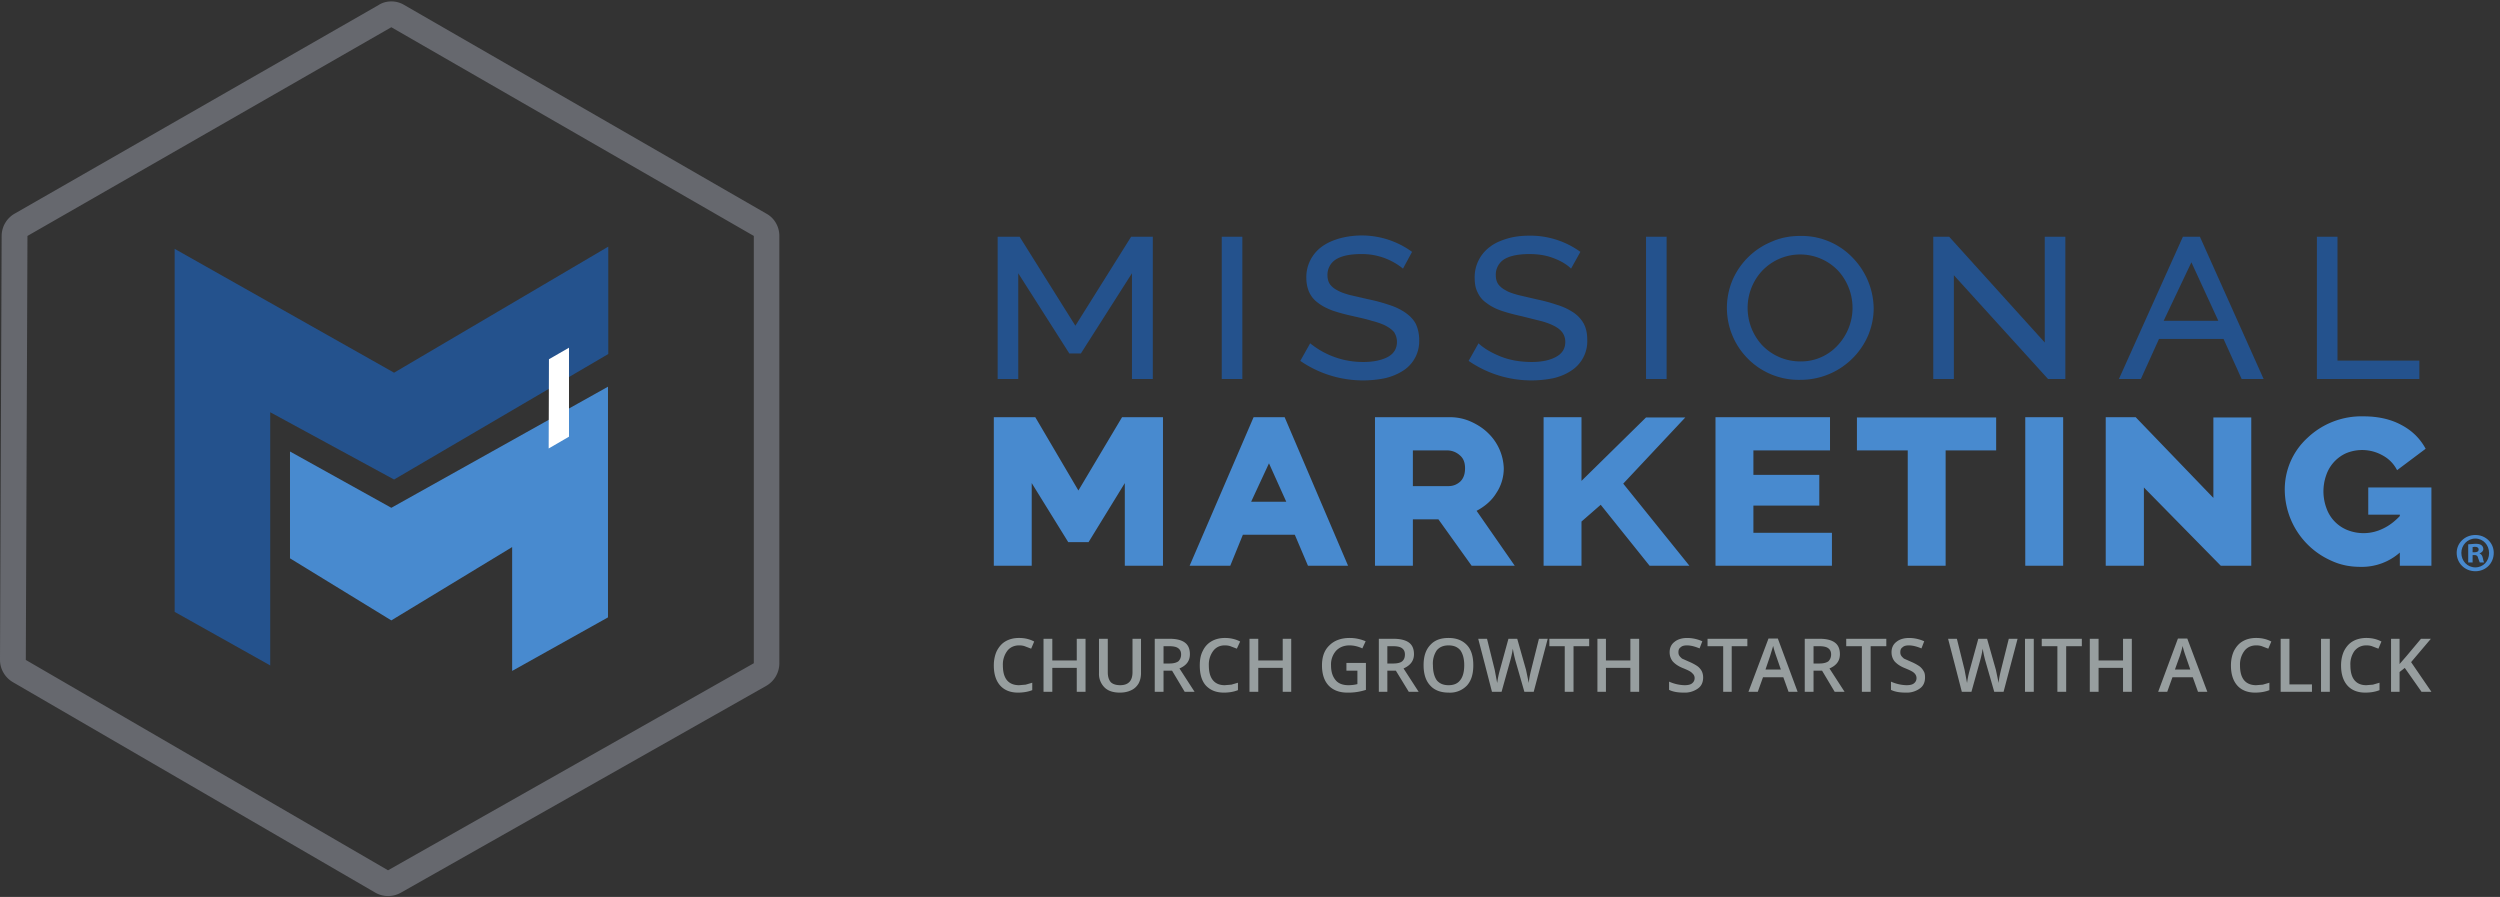
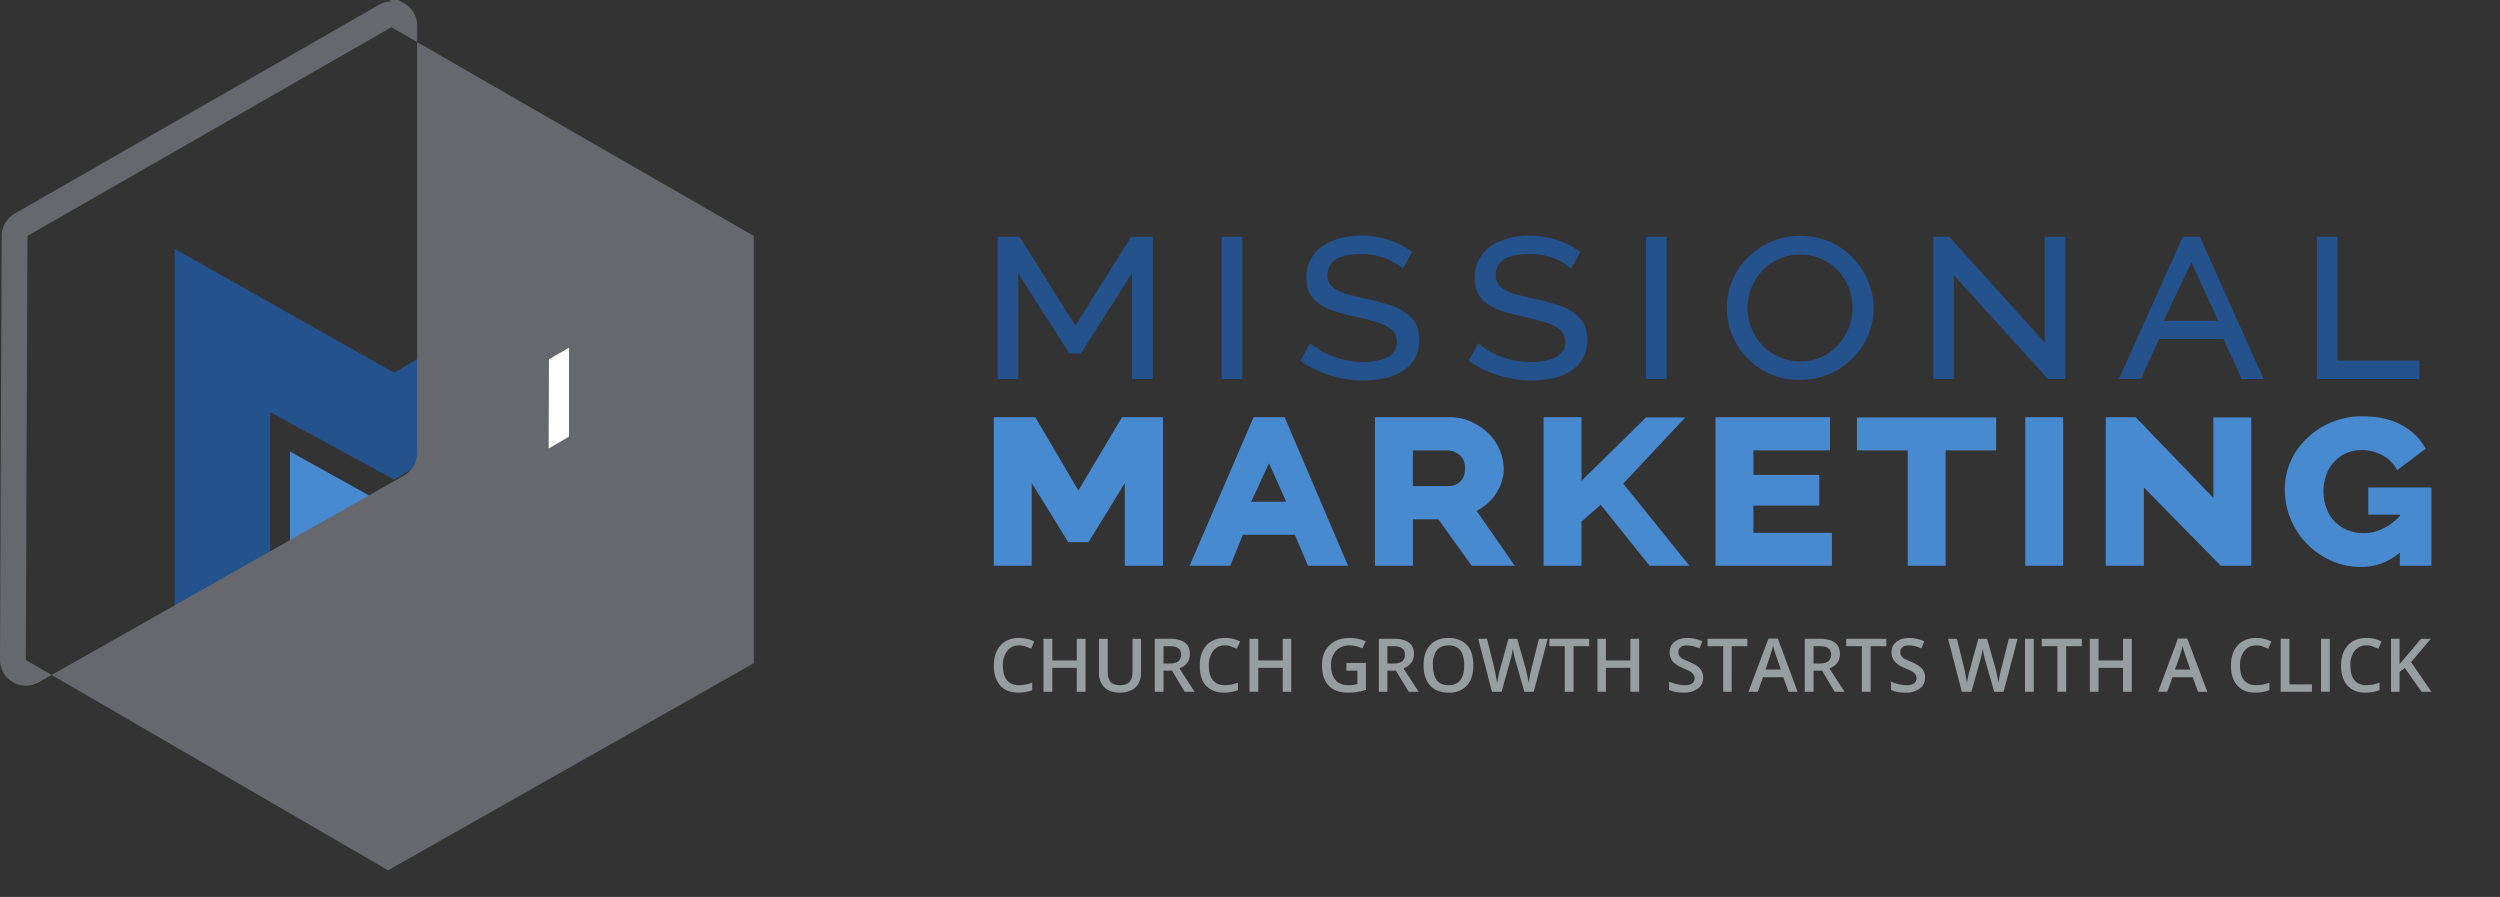
<svg xmlns="http://www.w3.org/2000/svg" xml:space="preserve" viewBox="0 0 1210.8 434.4">
  <rect x="0" y="0" width="1210.8" height="434.4" fill="#333333" stroke="none" />
  <path d="M4122 1883v385l-186-292h-42l-186 292v-385h-75v518h80l203-324 203 324h79v-518h-76m327 0v518h75v-518h-75m660 402a236 236 0 0 1-152 53c-42 0-73-7-93-20a66 66 0 0 1-30-58c0-12 3-23 9-32 6-8 15-16 27-22 12-7 27-12 45-17l65-15c29-6 55-13 78-21 23-7 43-17 59-28s29-24 38-40c8-17 13-36 13-60a127 127 0 0 0-59-112c-19-12-40-21-65-27a403 403 0 0 0-309 63l36 64a304 304 0 0 1 195-68c37 0 67 7 89 19 21 12 32 30 32 54 0 14-4 25-10 35-7 9-18 17-31 24-14 7-31 13-51 18-19 6-42 11-68 17-28 6-53 13-74 20-21 8-39 17-53 28-14 10-25 23-32 38s-11 33-11 54a137 137 0 0 0 58 114c18 13 39 22 63 29a311 311 0 0 0 264-49l-33-61m612 0c-14 14-35 27-61 37-27 11-57 16-90 16-43 0-74-7-94-20a66 66 0 0 1-29-58c0-12 3-23 9-32 6-8 15-16 27-22 11-7 27-12 45-17l64-15c29-6 55-13 78-21 24-7 43-17 60-28 16-11 28-24 37-40 9-17 13-36 13-60a127 127 0 0 0-59-112c-18-12-39-21-64-27a403 403 0 0 0-309 63l36 64c18-17 44-33 78-47s73-21 116-21c38 0 68 7 89 19 22 12 33 30 33 54 0 14-4 25-11 35-7 9-17 17-31 24s-30 13-50 18l-68 17c-28 6-53 13-74 20-22 8-39 17-53 28a90 90 0 0 0-32 38c-8 15-11 33-11 54a137 137 0 0 0 58 114c17 13 39 22 63 29s51 10 80 10a311 311 0 0 0 184-59l-34-61m273-402v518h75v-518h-75m370 259a200 200 0 0 1 52-135 192 192 0 0 1 140-60 181 181 0 0 1 139 62 200 200 0 0 1 51 134 201 201 0 0 1-53 135 191 191 0 0 1-278-3 198 198 0 0 1-51-133zm191-262a260 260 0 0 0-194 81 262 262 0 0 0-53 280 264 264 0 0 0 141 141c33 15 68 22 107 22a257 257 0 0 0 193-82 269 269 0 0 0 74-181c0-35-7-67-20-99a268 268 0 0 0-248-162m560 381v-378h-75v518h58l348-385v385h75v-518h-63l-343 378m865 47-101-213h199zm-264-425 233 518h62l232-518h-80l-66 146h-235l-66-146h-80m721 0v518h75v-451h298v-67h-373" style="fill:#24528d;fill-opacity:1;fill-rule:nonzero;stroke:none" transform="matrix(.133 0 0 -.133 0 434)" />
  <path d="M4096 1203v301l-132-215h-74l-133 215v-301h-138v541h151l157-267 159 267h149v-541h-139m525 373-65-140h128zm-289-373 233 541h113l231-541h-146l-48 113h-189l-46-113h-148m813 290h130c17 0 31 6 43 17 12 12 17 28 17 48 0 21-6 37-20 48a68 68 0 0 1-45 17h-125zm-138-290v541h272c29 0 55-6 79-17s45-25 62-42a186 186 0 0 0 56-127c0-32-9-63-27-90-17-28-42-49-72-65l139-200h-157l-121 169h-93v-169h-138m614 0v541h138v-232l235 231h143l-226-241 241-299h-145l-178 222-70-61v-161h-138m1050 120v-120h-424v541h417v-121h-279v-89h240v-112h-240v-99h286m598 300h-184v-420h-138v420h-185v120h507v-120m106-420v541h138v-541h-138m432 285v-285h-139v541h109l283-294v293h138v-540h-111l-280 285m932-237a209 209 0 0 0-144-52c-38 0-73 7-107 23a284 284 0 0 0-168 255 254 254 0 0 0 83 192 285 285 0 0 0 204 78c52 0 98-10 137-31 40-21 69-50 89-87l-104-78c-12 23-29 41-53 54a152 152 0 0 1-132 8 135 135 0 0 1-73-80 177 177 0 0 1 1-121 133 133 0 0 1 76-79 159 159 0 0 1 129 5c22 10 43 26 62 46v5h-115v99h230v-285h-115v48" style="fill:#488acf;fill-opacity:1;fill-rule:nonzero;stroke:none" transform="matrix(.133 0 0 -.133 0 434)" />
  <path d="M636 1035v1322l799-451 780 459v-391l-780-457-451 245V840l-348 195" style="fill:#24528d;fill-opacity:1;fill-rule:nonzero;stroke:none" transform="matrix(.133 0 0 -.133 0 434)" />
  <path d="M1056 1619v-389l369-226 440 267V820l349 195v840l-789-441-369 205" style="fill:#488acf;fill-opacity:1;fill-rule:nonzero;stroke:none" transform="matrix(.133 0 0 -.133 0 434)" />
-   <path d="M1425 3258c-16 0-32-4-46-13L53 2485a94 94 0 0 1-47-80L0 860c0-33 18-64 47-81L1366 13a94 94 0 0 1 93-1l1332 754c29 17 47 48 47 82v1556c0 34-18 65-47 81l-1319 760c-15 9-31 13-47 13zm0-94 1320-760V848L1413 94 94 860l6 1544 1325 760" style="fill:#66686e;fill-opacity:1;fill-rule:nonzero;stroke:none" transform="matrix(.133 0 0 -.133 0 434)" />
+   <path d="M1425 3258c-16 0-32-4-46-13L53 2485a94 94 0 0 1-47-80L0 860c0-33 18-64 47-81a94 94 0 0 1 93-1l1332 754c29 17 47 48 47 82v1556c0 34-18 65-47 81l-1319 760c-15 9-31 13-47 13zm0-94 1320-760V848L1413 94 94 860l6 1544 1325 760" style="fill:#66686e;fill-opacity:1;fill-rule:nonzero;stroke:none" transform="matrix(.133 0 0 -.133 0 434)" />
  <path d="m2072 1673-74-43 1 325 73 42v-324" style="fill:#fff;fill-opacity:1;fill-rule:nonzero;stroke:none" transform="matrix(.133 0 0 -.133 0 434)" />
-   <path d="M9004 1252h7c9 0 15 3 15 10 0 6-4 10-14 10l-8-1zm0-37h-16v66l26 2c12 0 18-2 22-5s7-8 7-14c0-8-6-13-14-16 7-3 10-8 12-16 2-10 3-14 5-17h-16l-6 16c-1 7-5 11-13 11h-7zm-41 35c0-30 22-53 51-53s50 23 50 52-21 53-50 53-51-24-51-52zm118 0c0-38-29-67-67-67s-68 29-68 67c0 36 30 65 68 65s67-29 67-65" style="fill:#4889ce;fill-opacity:1;fill-rule:nonzero;stroke:none" transform="matrix(.133 0 0 -.133 0 434)" />
  <path d="M3711 913c-18 0-33-7-43-20a83 83 0 0 1-16-53c0-24 5-42 15-54s25-18 44-18l24 2 24 7v-27c-15-6-33-9-52-9-28 0-50 9-65 26s-23 41-23 73c0 20 4 38 11 53 8 15 18 27 32 35s30 12 49 12c20 0 38-4 55-13l-11-26-21 8c-7 3-15 4-23 4m242-169h-32v87h-89v-87h-32v193h32v-79h89v79h32V744m202 193V812c0-14-3-27-9-38-6-10-15-19-26-24-12-6-26-9-42-9-24 0-43 6-56 19a69 69 0 0 0-20 52v125h32V815c0-16 4-28 11-36 7-7 19-11 34-11 30 0 45 16 45 47v122h31m82-90h22c14 0 25 3 32 8 6 6 10 14 10 25s-4 18-11 23-18 7-32 7h-21zm0-26v-77h-32v193h55c25 0 43-5 55-14s18-23 18-42c0-24-12-41-38-52l55-85h-36l-46 77h-31m223 92c-18 0-32-7-42-20a83 83 0 0 1-16-53c0-24 5-42 15-54s24-18 43-18l24 2 24 7v-27c-15-6-32-9-51-9-29 0-50 9-66 26-15 17-22 41-22 73 0 20 3 38 11 53 7 15 18 27 32 35s30 12 49 12 38-4 55-13l-12-26-21 8c-7 3-15 4-23 4m242-169h-31v87h-89v-87h-32v193h32v-79h89v79h31V744m201 105h71v-98a205 205 0 0 0-68-10c-29 0-52 9-68 26s-24 42-24 73c0 32 9 56 27 73 18 18 43 27 74 27 20 0 39-4 58-12l-12-26c-15 7-31 11-47 11-20 0-37-7-49-20a75 75 0 0 1-18-53c0-24 6-41 17-54 10-12 26-18 46-18 10 0 21 1 33 4v49h-40v28m149-2h22c15 0 26 3 32 8 7 6 10 14 10 25s-4 18-11 23-18 7-32 7h-21zm0-26v-77h-31v193h54c25 0 44-5 56-14s18-23 18-42c0-24-13-41-38-52l55-85h-36l-47 77h-31m166 20c0-24 5-42 14-55 10-12 24-18 43-18s33 6 42 18c10 12 15 31 15 55 0 23-5 41-14 54-10 12-24 18-43 18s-33-6-43-18a86 86 0 0 1-14-54zm147 0c0-32-7-56-23-74a85 85 0 0 0-67-26c-29 0-52 9-67 26-16 17-24 42-24 74s8 56 24 73c16 18 38 26 67 26s51-9 67-26 23-42 23-73m220-97h-34l-33 115a454 454 0 0 0-9 42 370 370 0 0 0-9-42l-32-115h-35l-25 97-25 96h32l28-113 9-48a336 336 0 0 0 10 48l31 113h32l32-113 10-48c1 13 4 29 9 49l28 112h32l-51-193m145 0h-32v166h-56v27h145v-27h-57V744m239 0h-32v87h-89v-87h-31v193h31v-79h89v79h32V744m233 52c0-17-6-31-19-40a81 81 0 0 0-51-15c-22 0-40 3-54 10v30a147 147 0 0 1 56-13c13 0 22 2 28 7s9 11 9 19c0 7-3 13-9 18-5 6-16 11-33 18-18 7-30 16-38 25-7 9-11 20-11 33 0 16 6 29 18 38 11 9 27 14 46 14 18 0 37-4 55-12l-10-26c-17 7-32 11-46 11-10 0-18-2-23-7-6-4-8-10-8-18 0-5 1-9 3-12 2-4 6-7 10-11l27-12c14-6 24-12 31-17 6-5 11-11 14-17s5-14 5-23m104-52h-31v166h-57v27h145v-27h-57V744m179 81-18 52a334 334 0 0 0-10 34l-11-36-17-50zm28-81-19 53h-74l-19-53h-34l73 194h34l72-194h-33m91 103h22c14 0 25 3 32 8 6 6 10 14 10 25s-4 18-11 23-18 7-32 7h-21zm0-26v-77h-32v193h55c25 0 43-5 55-14s18-23 18-42c0-24-12-41-38-52l55-85h-36l-46 77h-31m208-77h-32v166h-57v27h146v-27h-57V744m198 52c0-17-6-31-19-40a81 81 0 0 0-51-15c-22 0-40 3-54 10v30a147 147 0 0 1 56-13c13 0 22 2 28 7s9 11 9 19c0 7-3 13-8 18-6 6-17 11-34 18-18 7-30 16-38 25-7 9-11 20-11 33 0 16 6 29 18 38 11 9 27 14 46 14 18 0 37-4 55-12l-10-26c-17 7-32 11-46 11-10 0-18-2-23-7-6-4-8-10-8-18 0-5 1-9 3-12 2-4 6-7 10-11l27-12c14-6 24-12 31-17 6-5 11-11 14-17 4-6 5-14 5-23m286-52h-34l-33 115a454 454 0 0 0-9 42 378 378 0 0 0-9-42l-32-115h-35l-25 97-25 96h32l28-113 9-48a331 331 0 0 0 10 48l31 113h32l32-113 10-48c1 13 4 29 9 49l28 112h32l-51-193m78 0v193h32V744h-32m150 0h-32v166h-57v27h146v-27h-57V744m239 0h-32v87h-89v-87h-32v193h32v-79h89v79h32V744m213 81-18 52a324 324 0 0 0-10 34c-2-11-6-23-10-36l-18-50zm28-81-19 53h-74l-19-53h-33l72 194h34l73-194h-34m212 169c-18 0-33-7-43-20a83 83 0 0 1-16-53c0-24 5-42 15-54s25-18 44-18l24 2 24 7v-27c-15-6-33-9-52-9-28 0-50 9-65 26s-23 41-23 73c0 20 4 38 11 53 8 15 18 27 32 35s30 12 49 12c20 0 38-4 55-13l-11-26-21 8c-7 3-15 4-23 4m89-169v193h32V771h82v-27h-114m147 0v193h32V744h-32m165 169c-18 0-32-7-43-20a83 83 0 0 1-15-53c0-24 5-42 15-54s24-18 43-18l24 2 24 7v-27c-15-6-32-9-52-9-28 0-50 9-65 26s-23 41-23 73c0 20 4 38 11 53 8 15 18 27 32 35s31 12 49 12c20 0 38-4 55-13l-11-26-21 8c-7 3-15 4-23 4m237-169h-36l-61 87-19-15v-72h-31v193h31v-92l26 30 52 62h36l-72-85 74-108" style="fill:#979e9f;fill-opacity:1;fill-rule:nonzero;stroke:none" transform="matrix(.133 0 0 -.133 0 434)" />
</svg>